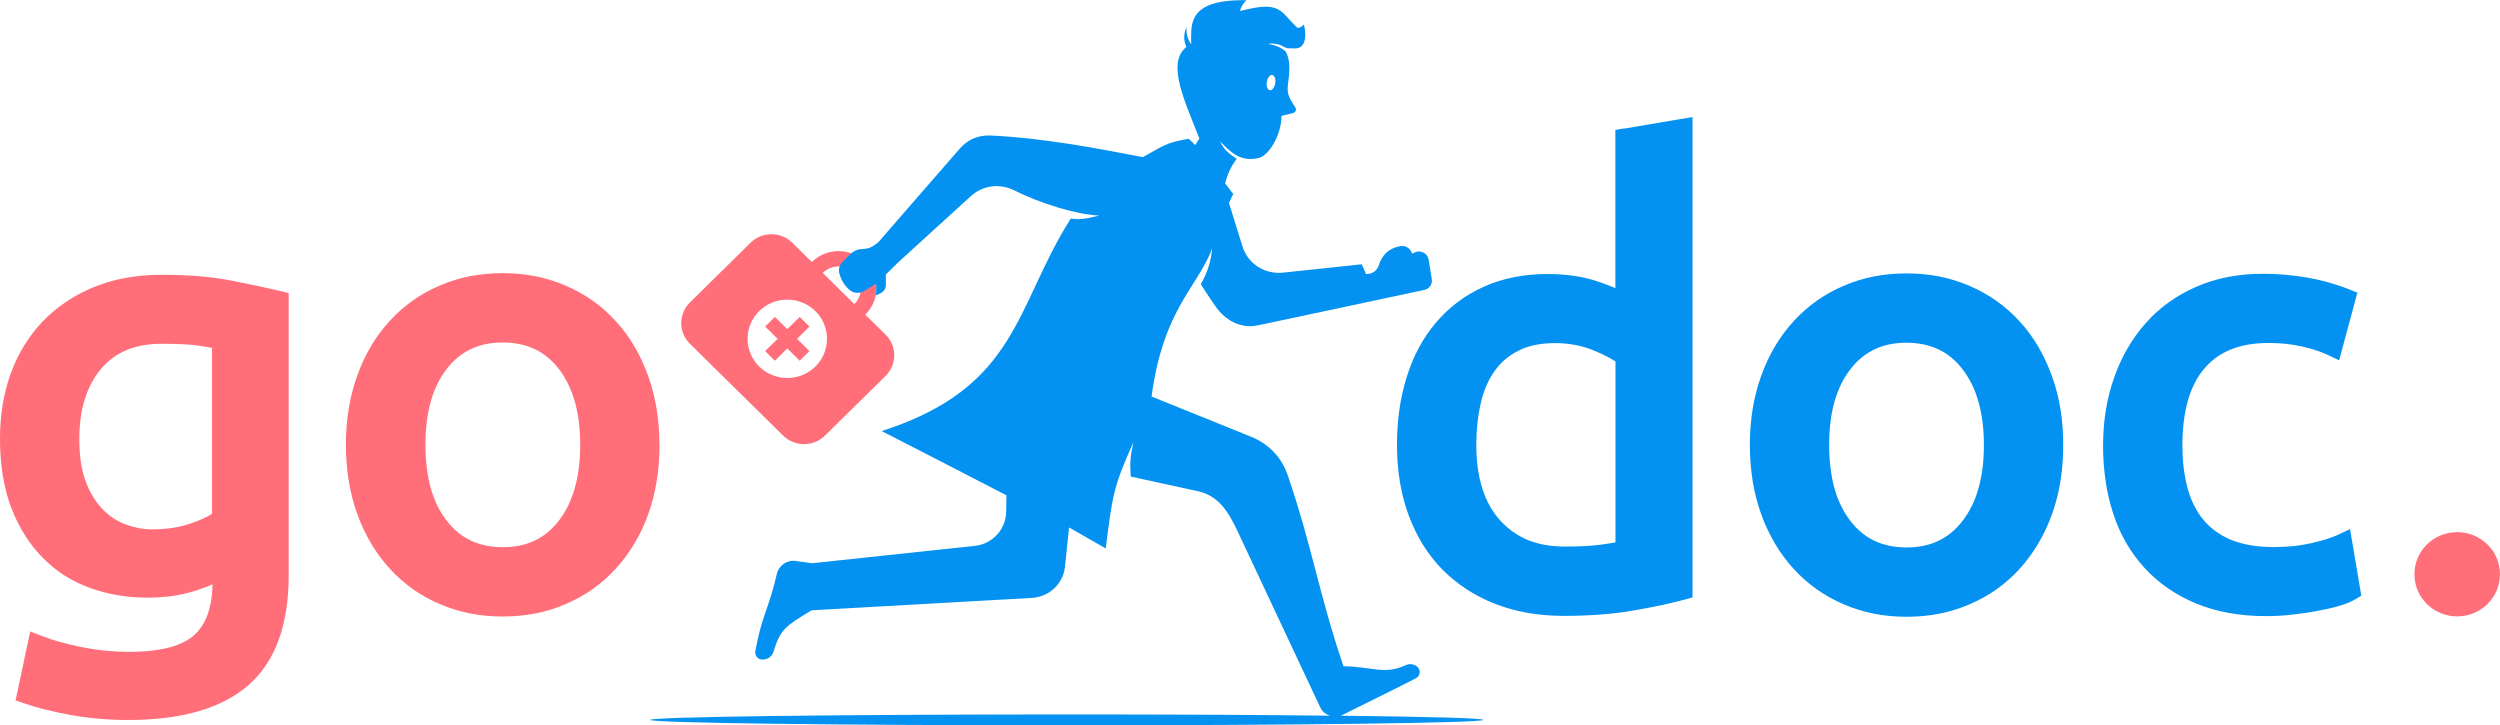
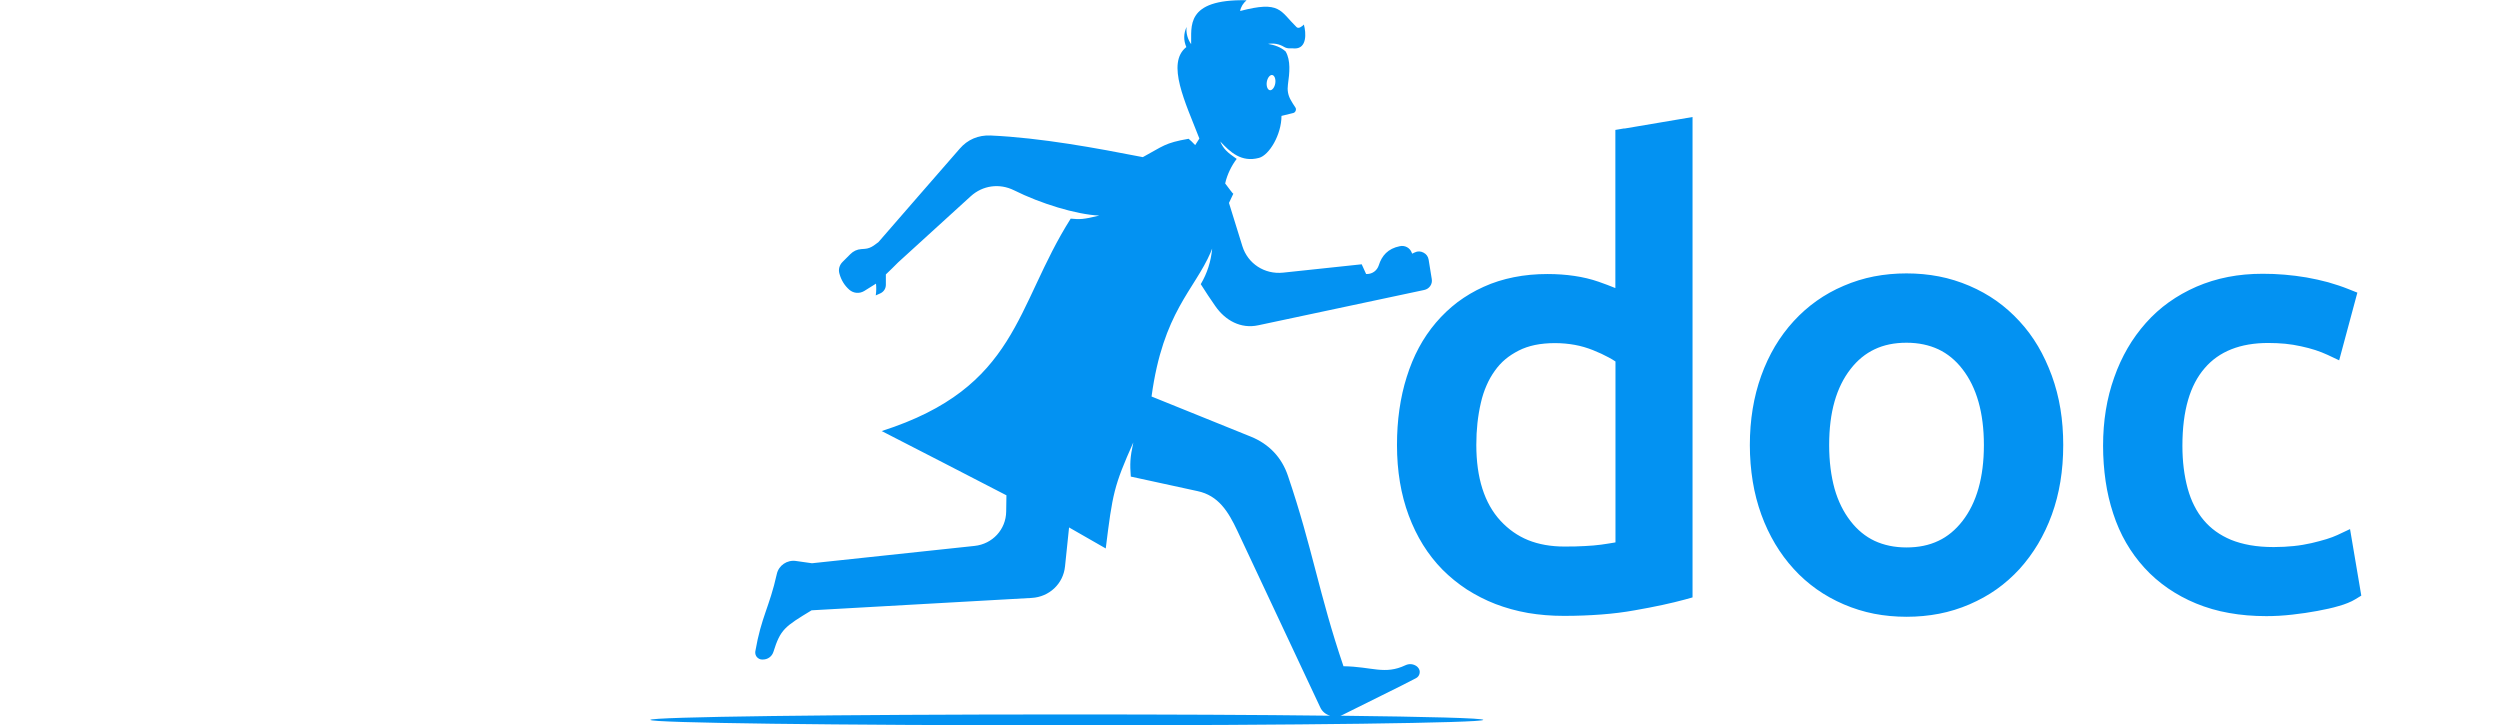
<svg xmlns="http://www.w3.org/2000/svg" width="131" height="38" viewBox="0 0 131 38" fill="none">
  <g clip-path="url(#clip0_94_600)">
-     <path d="M11.137 30.621C10.932 30.708 10.7 30.794 10.428 30.893C10.037 31.032 9.606 31.139 9.149 31.211C8.691 31.284 8.214 31.317 7.71 31.317C7.206 31.317 6.682 31.278 6.185 31.192C5.695 31.112 5.211 30.986 4.747 30.82C4.269 30.648 3.825 30.436 3.414 30.177C3.003 29.919 2.619 29.607 2.267 29.256C1.916 28.898 1.598 28.507 1.319 28.069C1.041 27.631 0.802 27.154 0.603 26.644C0.206 25.61 0 24.39 0 22.984C0 22.374 0.046 21.778 0.139 21.208C0.232 20.631 0.378 20.087 0.564 19.57C0.756 19.046 0.988 18.556 1.266 18.105C1.545 17.654 1.869 17.23 2.234 16.845C2.599 16.461 3.01 16.123 3.461 15.818C3.911 15.513 4.395 15.261 4.919 15.042C5.443 14.83 6.006 14.664 6.603 14.558C7.193 14.452 7.816 14.399 8.459 14.399C9.851 14.399 11.078 14.499 12.125 14.704C13.126 14.896 13.988 15.082 14.704 15.254L15.128 15.354V30.131C15.128 31.43 14.956 32.557 14.611 33.512C14.253 34.5 13.716 35.302 12.994 35.925C11.595 37.125 9.507 37.728 6.729 37.728C6.199 37.728 5.688 37.708 5.184 37.662C4.694 37.622 4.21 37.556 3.726 37.47C3.255 37.383 2.818 37.291 2.42 37.191C2.002 37.092 1.624 36.979 1.279 36.86L0.815 36.701L1.584 33.088L2.194 33.326C2.473 33.432 2.778 33.538 3.122 33.631C3.474 33.731 3.852 33.824 4.256 33.903C5.065 34.069 5.907 34.155 6.795 34.155C7.617 34.155 8.313 34.075 8.89 33.923C9.434 33.777 9.858 33.558 10.176 33.28C10.488 33.001 10.72 32.637 10.886 32.179C11.038 31.748 11.124 31.231 11.137 30.635V30.621ZM128.757 32.299C129.997 32.299 130.998 31.311 130.998 30.091C130.998 28.871 129.997 27.884 128.757 27.884C127.517 27.884 126.516 28.871 126.516 30.091C126.516 31.311 127.517 32.299 128.757 32.299ZM40.095 18.397L40.605 18.901L41.255 18.258L41.905 18.901L42.415 18.397L41.766 17.754L42.415 17.111L41.905 16.607L41.255 17.25L40.605 16.607L40.095 17.111L40.745 17.754L40.095 18.397ZM44.769 15.931C45.001 15.705 45.113 15.407 45.113 15.115C45.113 14.823 45.001 14.525 44.769 14.3C44.537 14.074 44.238 13.962 43.94 13.962C43.642 13.962 43.343 14.074 43.111 14.3L44.769 15.937V15.931ZM42.541 13.73C42.926 13.345 43.436 13.159 43.94 13.159C44.444 13.159 44.954 13.352 45.339 13.73C45.723 14.114 45.922 14.611 45.922 15.108C45.922 15.606 45.73 16.11 45.339 16.487L46.406 17.535C47.009 18.125 47.009 19.099 46.406 19.696L43.231 22.825C42.627 23.422 41.64 23.422 41.036 22.825L36.15 18.012C35.547 17.416 35.547 16.448 36.15 15.851L39.326 12.722C39.929 12.125 40.917 12.125 41.52 12.722L42.541 13.73ZM39.783 19.206C40.599 20.008 41.918 20.008 42.727 19.206C43.529 18.417 43.536 17.124 42.753 16.328C41.938 15.506 40.612 15.486 39.783 16.302C38.968 17.104 38.968 18.403 39.783 19.206ZM11.111 18.231L11.045 18.218C10.846 18.178 10.634 18.145 10.408 18.112C10.176 18.078 9.904 18.052 9.593 18.039C9.288 18.026 8.917 18.012 8.492 18.012C7.783 18.012 7.16 18.125 6.629 18.344C6.112 18.562 5.668 18.887 5.297 19.325C4.535 20.233 4.157 21.459 4.157 22.998C4.157 23.435 4.183 23.846 4.236 24.211C4.289 24.575 4.375 24.907 4.482 25.198C4.588 25.49 4.714 25.762 4.866 26.007C5.005 26.246 5.164 26.458 5.343 26.644C5.522 26.836 5.715 27.002 5.907 27.134C6.106 27.267 6.318 27.38 6.55 27.466C6.789 27.559 7.027 27.625 7.259 27.671C7.498 27.718 7.743 27.738 7.995 27.738C8.353 27.738 8.698 27.711 9.023 27.665C9.348 27.618 9.659 27.539 9.951 27.446C10.249 27.346 10.514 27.24 10.753 27.121C10.879 27.061 10.998 26.995 11.111 26.922V18.231ZM34.559 23.309C34.559 24.648 34.36 25.861 33.963 26.955C33.764 27.506 33.525 28.016 33.24 28.487C32.955 28.964 32.63 29.402 32.266 29.799C31.894 30.204 31.49 30.562 31.059 30.867C30.628 31.172 30.157 31.43 29.64 31.656C29.13 31.874 28.599 32.04 28.049 32.146C27.499 32.252 26.935 32.305 26.345 32.305C25.755 32.305 25.185 32.252 24.635 32.146C24.091 32.04 23.561 31.874 23.051 31.656C22.534 31.437 22.063 31.172 21.632 30.867C21.194 30.555 20.79 30.204 20.425 29.799C20.061 29.402 19.736 28.964 19.451 28.487C19.172 28.016 18.927 27.506 18.728 26.955C18.529 26.405 18.377 25.828 18.277 25.218C18.178 24.608 18.125 23.972 18.125 23.309C18.125 21.99 18.324 20.777 18.722 19.676C18.92 19.119 19.166 18.602 19.444 18.131C19.723 17.654 20.054 17.217 20.419 16.819C20.783 16.421 21.188 16.063 21.625 15.752C22.056 15.447 22.527 15.181 23.044 14.963C23.554 14.744 24.085 14.578 24.628 14.472C25.179 14.366 25.749 14.313 26.339 14.313C26.929 14.313 27.499 14.366 28.043 14.472C28.586 14.578 29.116 14.744 29.634 14.963C30.144 15.181 30.621 15.447 31.052 15.752C31.49 16.056 31.888 16.415 32.259 16.819C32.63 17.217 32.955 17.661 33.233 18.131C33.512 18.602 33.751 19.119 33.956 19.676C34.155 20.226 34.301 20.803 34.407 21.413C34.506 22.023 34.553 22.653 34.553 23.302L34.559 23.309ZM30.403 23.309C30.403 21.619 30.025 20.286 29.276 19.325C28.918 18.861 28.493 18.516 28.016 18.291C27.532 18.065 26.975 17.946 26.345 17.946C25.716 17.946 25.159 18.059 24.675 18.291C24.198 18.516 23.773 18.861 23.415 19.325C23.044 19.802 22.765 20.366 22.58 21.015C22.388 21.685 22.295 22.447 22.295 23.309C22.295 24.171 22.394 24.933 22.58 25.603C22.765 26.253 23.044 26.816 23.415 27.293C23.773 27.758 24.198 28.102 24.675 28.328C25.159 28.553 25.716 28.672 26.345 28.672C26.975 28.672 27.532 28.56 28.016 28.328C28.5 28.102 28.918 27.751 29.276 27.293C30.025 26.332 30.403 25 30.403 23.309Z" fill="#FF6E79" />
    <path d="M84.658 18.947C84.552 18.874 84.433 18.801 84.293 18.728C84.061 18.602 83.783 18.47 83.465 18.344C83.16 18.224 82.848 18.131 82.523 18.072C82.192 18.012 81.847 17.979 81.476 17.979C81.105 17.979 80.746 18.012 80.428 18.078C80.117 18.145 79.838 18.238 79.58 18.37C79.321 18.503 79.082 18.655 78.877 18.828C78.671 19 78.486 19.206 78.327 19.431C78.161 19.663 78.015 19.915 77.896 20.193C77.77 20.478 77.67 20.783 77.597 21.108C77.518 21.446 77.458 21.804 77.418 22.169C77.379 22.527 77.359 22.905 77.359 23.309C77.359 25.046 77.783 26.372 78.625 27.287C79.043 27.738 79.52 28.076 80.07 28.301C80.627 28.526 81.264 28.639 81.98 28.639C82.384 28.639 82.742 28.633 83.047 28.613C83.365 28.599 83.65 28.573 83.895 28.54C84.147 28.507 84.373 28.467 84.578 28.434L84.651 28.42V18.947H84.658ZM64.63 10.143L64.398 10.634L65.101 12.901C65.386 13.816 66.261 14.386 67.229 14.287L71.353 13.849C71.432 14.021 71.512 14.187 71.585 14.359C71.598 14.359 71.611 14.359 71.624 14.359C71.916 14.359 72.161 14.174 72.248 13.902C72.407 13.398 72.725 13.027 73.348 12.901C73.62 12.841 73.885 12.987 73.978 13.246C73.978 13.259 73.991 13.279 73.998 13.292C74.044 13.272 74.091 13.246 74.137 13.226C74.283 13.153 74.448 13.159 74.594 13.239C74.74 13.312 74.833 13.444 74.86 13.604C74.913 13.942 74.972 14.287 75.025 14.625C75.072 14.89 74.893 15.142 74.627 15.195L65.936 17.044C65.022 17.243 64.206 16.799 63.676 16.03C63.364 15.579 63.231 15.38 62.92 14.89C63.258 14.32 63.457 13.69 63.517 13.027C63.497 13.08 63.47 13.133 63.45 13.186V13.199C62.582 15.215 60.944 16.335 60.341 20.777L65.539 22.878C66.493 23.263 67.163 23.965 67.488 24.933C68.774 28.712 69.112 31.132 70.398 34.911C71.896 34.931 72.552 35.375 73.646 34.858C73.845 34.765 74.071 34.785 74.25 34.924C74.263 34.931 74.276 34.95 74.296 34.97C74.376 35.056 74.409 35.163 74.389 35.275C74.369 35.388 74.303 35.481 74.203 35.534C73.448 35.938 71.445 36.906 70.385 37.443C70.338 37.47 70.285 37.489 70.239 37.503C74.826 37.556 77.724 37.629 77.724 37.722C77.724 37.881 67.952 38.007 55.899 38.007C43.847 38.007 34.075 37.881 34.075 37.722C34.075 37.562 43.847 37.437 55.899 37.437C61.13 37.437 65.93 37.456 69.695 37.503C69.463 37.43 69.278 37.284 69.178 37.059L64.836 27.811C64.365 26.809 63.848 25.968 62.754 25.735L59.254 24.973C59.207 24.317 59.207 24.005 59.386 23.183C58.365 25.477 58.299 25.855 57.941 28.739C57.298 28.374 56.662 28.003 56.019 27.638C55.946 28.321 55.879 29.004 55.806 29.687C55.714 30.588 54.984 31.278 54.063 31.331C50.218 31.549 46.373 31.762 42.528 31.98C41.116 32.836 40.897 32.975 40.526 34.161C40.446 34.407 40.221 34.566 39.956 34.559H39.929C39.823 34.559 39.73 34.506 39.657 34.427C39.591 34.34 39.564 34.248 39.578 34.135C39.896 32.299 40.313 31.835 40.705 30.078C40.804 29.627 41.242 29.329 41.706 29.395C41.984 29.435 42.263 29.474 42.548 29.514C45.385 29.209 48.229 28.911 51.066 28.606C52.008 28.507 52.711 27.744 52.724 26.809C52.724 26.524 52.73 26.239 52.737 25.954C50.072 24.575 48.872 23.959 46.2 22.587C53.354 20.299 53.181 16.076 56.105 11.456C56.582 11.502 56.761 11.502 57.603 11.297C56.37 11.237 54.514 10.66 53.135 9.971C52.373 9.593 51.497 9.712 50.868 10.282C49.595 11.436 48.328 12.596 47.062 13.749C46.85 13.962 46.638 14.174 46.419 14.379V14.923C46.419 15.108 46.32 15.274 46.154 15.36C46.081 15.4 45.968 15.44 45.889 15.48C45.922 15.248 45.922 15.069 45.902 14.863C45.71 14.983 45.478 15.128 45.286 15.248C45.034 15.4 44.722 15.374 44.503 15.181C44.271 14.976 44.086 14.704 43.986 14.339C43.92 14.114 43.986 13.889 44.152 13.723C44.285 13.59 44.424 13.451 44.556 13.319C44.715 13.159 44.908 13.067 45.133 13.053C45.193 13.053 45.252 13.04 45.312 13.04C45.491 13.027 45.637 12.967 45.783 12.868C45.862 12.808 45.949 12.748 46.028 12.689C47.447 11.058 48.865 9.42 50.291 7.79C50.702 7.312 51.265 7.074 51.902 7.1C54.56 7.219 57.464 7.763 59.884 8.234C60.944 7.664 61.017 7.491 62.283 7.272C62.376 7.345 62.496 7.465 62.628 7.604L62.847 7.259C62.111 5.363 61.097 3.308 62.164 2.466C62.012 2.108 62.018 1.757 62.177 1.412C62.138 1.744 62.244 2.075 62.416 2.314C62.449 1.432 62.065 -0.053 65.32 0.013C65.147 0.166 65.022 0.351 64.982 0.577C67.097 0.02 67.07 0.57 67.938 1.419C68.044 1.525 68.224 1.392 68.323 1.286C68.449 1.744 68.482 2.539 67.852 2.539C67.667 2.513 67.494 2.579 67.289 2.46C67.024 2.3 66.745 2.254 66.447 2.3C66.791 2.36 67.11 2.466 67.368 2.698C67.64 3.169 67.574 3.812 67.488 4.428C67.448 4.72 67.488 4.979 67.633 5.237C67.706 5.37 67.786 5.496 67.872 5.622C67.912 5.675 67.918 5.741 67.892 5.807C67.865 5.874 67.819 5.913 67.746 5.927C67.547 5.973 67.348 6.02 67.15 6.073C67.15 7.054 66.507 8.134 65.969 8.274C65.048 8.519 64.465 7.975 63.941 7.412C64.093 7.776 64.286 7.975 64.803 8.327C64.544 8.658 64.299 9.149 64.199 9.613C64.445 9.938 64.61 10.163 64.624 10.15L64.63 10.143ZM66.54 4.727C66.659 4.747 66.791 4.581 66.825 4.362C66.858 4.143 66.785 3.951 66.666 3.931C66.546 3.911 66.414 4.077 66.38 4.296C66.347 4.515 66.42 4.707 66.54 4.727ZM85.122 6.736L88.689 6.132V31.304L88.284 31.417C87.601 31.603 86.726 31.795 85.659 31.98C85.109 32.08 84.525 32.153 83.915 32.199C83.299 32.246 82.642 32.272 81.953 32.272C81.264 32.272 80.667 32.219 80.07 32.12C79.467 32.014 78.897 31.855 78.36 31.649C77.83 31.444 77.332 31.185 76.862 30.887C76.398 30.582 75.973 30.237 75.589 29.852C75.204 29.461 74.866 29.03 74.568 28.553C74.276 28.082 74.024 27.565 73.819 27.015C73.408 25.915 73.202 24.681 73.202 23.316C73.202 22.679 73.242 22.063 73.328 21.459C73.414 20.863 73.54 20.293 73.713 19.749C73.885 19.199 74.097 18.688 74.349 18.218C74.601 17.747 74.906 17.303 75.244 16.905C75.589 16.501 75.967 16.143 76.378 15.831C76.795 15.52 77.253 15.248 77.743 15.029C78.234 14.804 78.764 14.638 79.328 14.525C79.891 14.412 80.481 14.359 81.091 14.359C81.588 14.359 82.059 14.393 82.503 14.459C82.948 14.525 83.372 14.625 83.769 14.764C84.094 14.877 84.386 14.989 84.645 15.095V6.808L85.109 6.729L85.122 6.736ZM108.113 23.322C108.113 24.662 107.914 25.875 107.516 26.969C107.317 27.519 107.072 28.029 106.794 28.5C106.509 28.977 106.184 29.415 105.826 29.813C105.454 30.217 105.05 30.575 104.619 30.88C104.188 31.185 103.718 31.444 103.2 31.669C102.69 31.888 102.16 32.053 101.609 32.16C101.059 32.266 100.496 32.319 99.906 32.319C99.316 32.319 98.746 32.266 98.202 32.16C97.658 32.053 97.128 31.888 96.617 31.669C96.107 31.45 95.63 31.185 95.199 30.88C94.761 30.568 94.357 30.217 93.992 29.813C93.627 29.415 93.303 28.977 93.018 28.5C92.739 28.029 92.494 27.519 92.295 26.969C92.096 26.418 91.944 25.842 91.844 25.232C91.745 24.622 91.692 23.985 91.692 23.322C91.692 22.003 91.891 20.79 92.288 19.689C92.487 19.133 92.733 18.616 93.011 18.145C93.296 17.668 93.621 17.23 93.986 16.832C94.35 16.434 94.754 16.076 95.192 15.765C95.623 15.46 96.094 15.195 96.611 14.976C97.121 14.757 97.652 14.591 98.195 14.485C98.746 14.379 99.316 14.326 99.899 14.326C100.482 14.326 101.059 14.379 101.603 14.485C102.153 14.591 102.677 14.757 103.194 14.976C103.704 15.195 104.182 15.46 104.613 15.765C105.043 16.07 105.448 16.428 105.819 16.832C106.19 17.23 106.515 17.674 106.794 18.145C107.072 18.616 107.311 19.133 107.516 19.689C107.715 20.24 107.868 20.817 107.967 21.426C108.066 22.036 108.113 22.666 108.113 23.316V23.322ZM103.956 23.322C103.956 21.632 103.578 20.299 102.829 19.338C102.471 18.874 102.047 18.529 101.57 18.304C101.086 18.078 100.529 17.959 99.899 17.959C99.269 17.959 98.712 18.072 98.228 18.304C97.751 18.529 97.327 18.874 96.969 19.338C96.597 19.815 96.319 20.379 96.133 21.029C95.941 21.698 95.848 22.461 95.848 23.322C95.848 24.184 95.948 24.947 96.133 25.616C96.319 26.266 96.597 26.829 96.969 27.307C97.327 27.771 97.751 28.116 98.228 28.341C98.712 28.566 99.269 28.686 99.899 28.686C100.529 28.686 101.086 28.573 101.57 28.341C102.054 28.116 102.471 27.764 102.829 27.307C103.578 26.345 103.956 25.013 103.956 23.322ZM118.753 32.285C118.07 32.285 117.421 32.232 116.804 32.12C116.188 32.014 115.611 31.841 115.074 31.622C114.543 31.404 114.046 31.132 113.602 30.827C113.145 30.509 112.734 30.157 112.369 29.753C112.004 29.355 111.68 28.911 111.408 28.44C111.136 27.97 110.91 27.459 110.732 26.909C110.553 26.365 110.42 25.802 110.334 25.212C110.248 24.615 110.201 23.999 110.201 23.355C110.201 22.063 110.393 20.869 110.785 19.776C110.977 19.225 111.215 18.715 111.487 18.244C111.759 17.774 112.084 17.329 112.442 16.925C112.807 16.514 113.211 16.149 113.648 15.838C114.093 15.52 114.577 15.248 115.094 15.022C115.617 14.797 116.168 14.625 116.751 14.512C117.328 14.399 117.931 14.346 118.568 14.346C118.945 14.346 119.33 14.359 119.714 14.393C120.092 14.426 120.477 14.472 120.861 14.538C121.246 14.605 121.624 14.691 121.995 14.79C122.366 14.896 122.731 15.016 123.076 15.155L123.526 15.334L122.572 18.881L121.968 18.596C121.763 18.503 121.551 18.417 121.325 18.344C121.087 18.271 120.835 18.198 120.57 18.145C120.298 18.085 120.019 18.039 119.741 18.012C119.462 17.986 119.164 17.972 118.853 17.972C117.394 17.972 116.28 18.41 115.525 19.292C115.14 19.736 114.848 20.293 114.656 20.956C114.457 21.639 114.358 22.441 114.358 23.362C114.358 24.178 114.451 24.927 114.636 25.603C114.729 25.934 114.842 26.239 114.981 26.505C115.12 26.783 115.286 27.035 115.472 27.254C115.843 27.698 116.32 28.043 116.91 28.288C117.202 28.407 117.533 28.5 117.898 28.566C118.276 28.633 118.687 28.666 119.138 28.666C119.516 28.666 119.867 28.646 120.192 28.613C120.517 28.58 120.828 28.526 121.12 28.46C121.431 28.387 121.697 28.314 121.915 28.248C122.128 28.182 122.32 28.109 122.479 28.036L123.142 27.724L123.732 31.211L123.414 31.404C123.308 31.47 123.175 31.536 123.023 31.596C122.877 31.656 122.724 31.709 122.552 31.755C122.386 31.802 122.207 31.855 122.015 31.894C121.842 31.934 121.644 31.974 121.425 32.014C121.206 32.053 120.994 32.087 120.788 32.12L120.119 32.206C119.893 32.232 119.661 32.252 119.429 32.266C119.191 32.279 118.965 32.285 118.76 32.285H118.753Z" fill="#0392F2" />
  </g>
  <defs>
    <clipPath id="clip0_94_600">
      <rect width="130.998" height="38" fill="white" />
    </clipPath>
  </defs>
</svg>